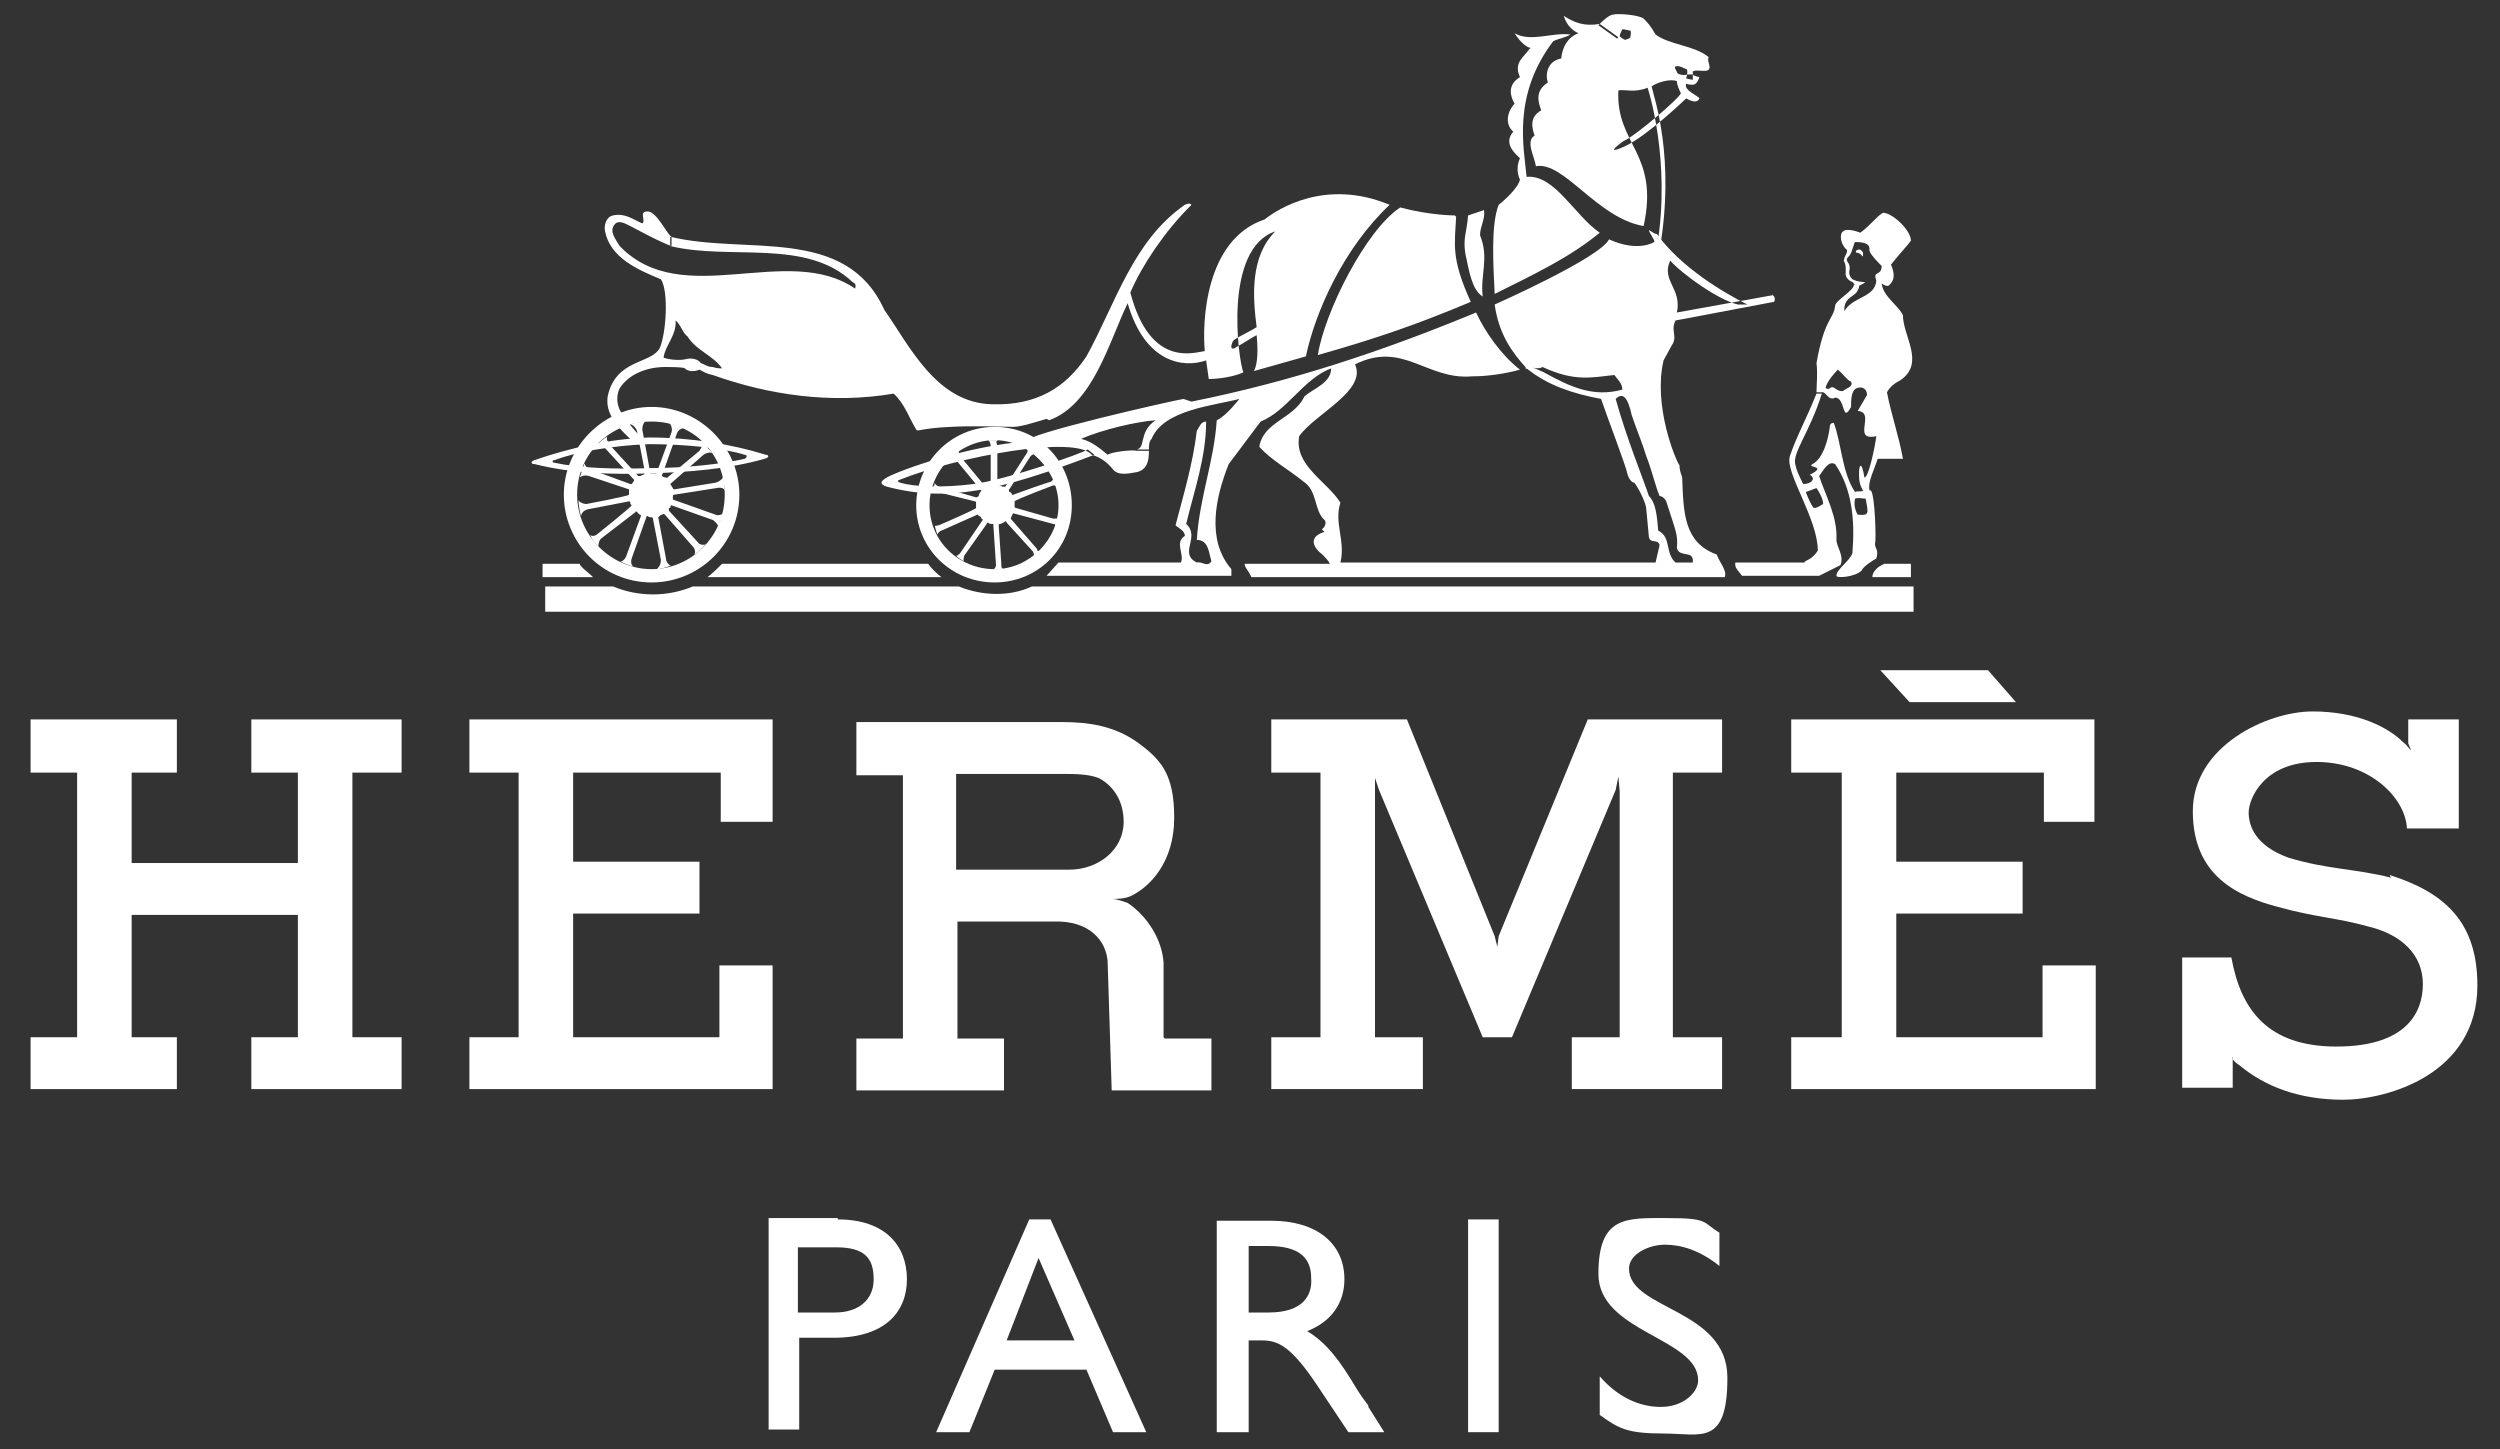
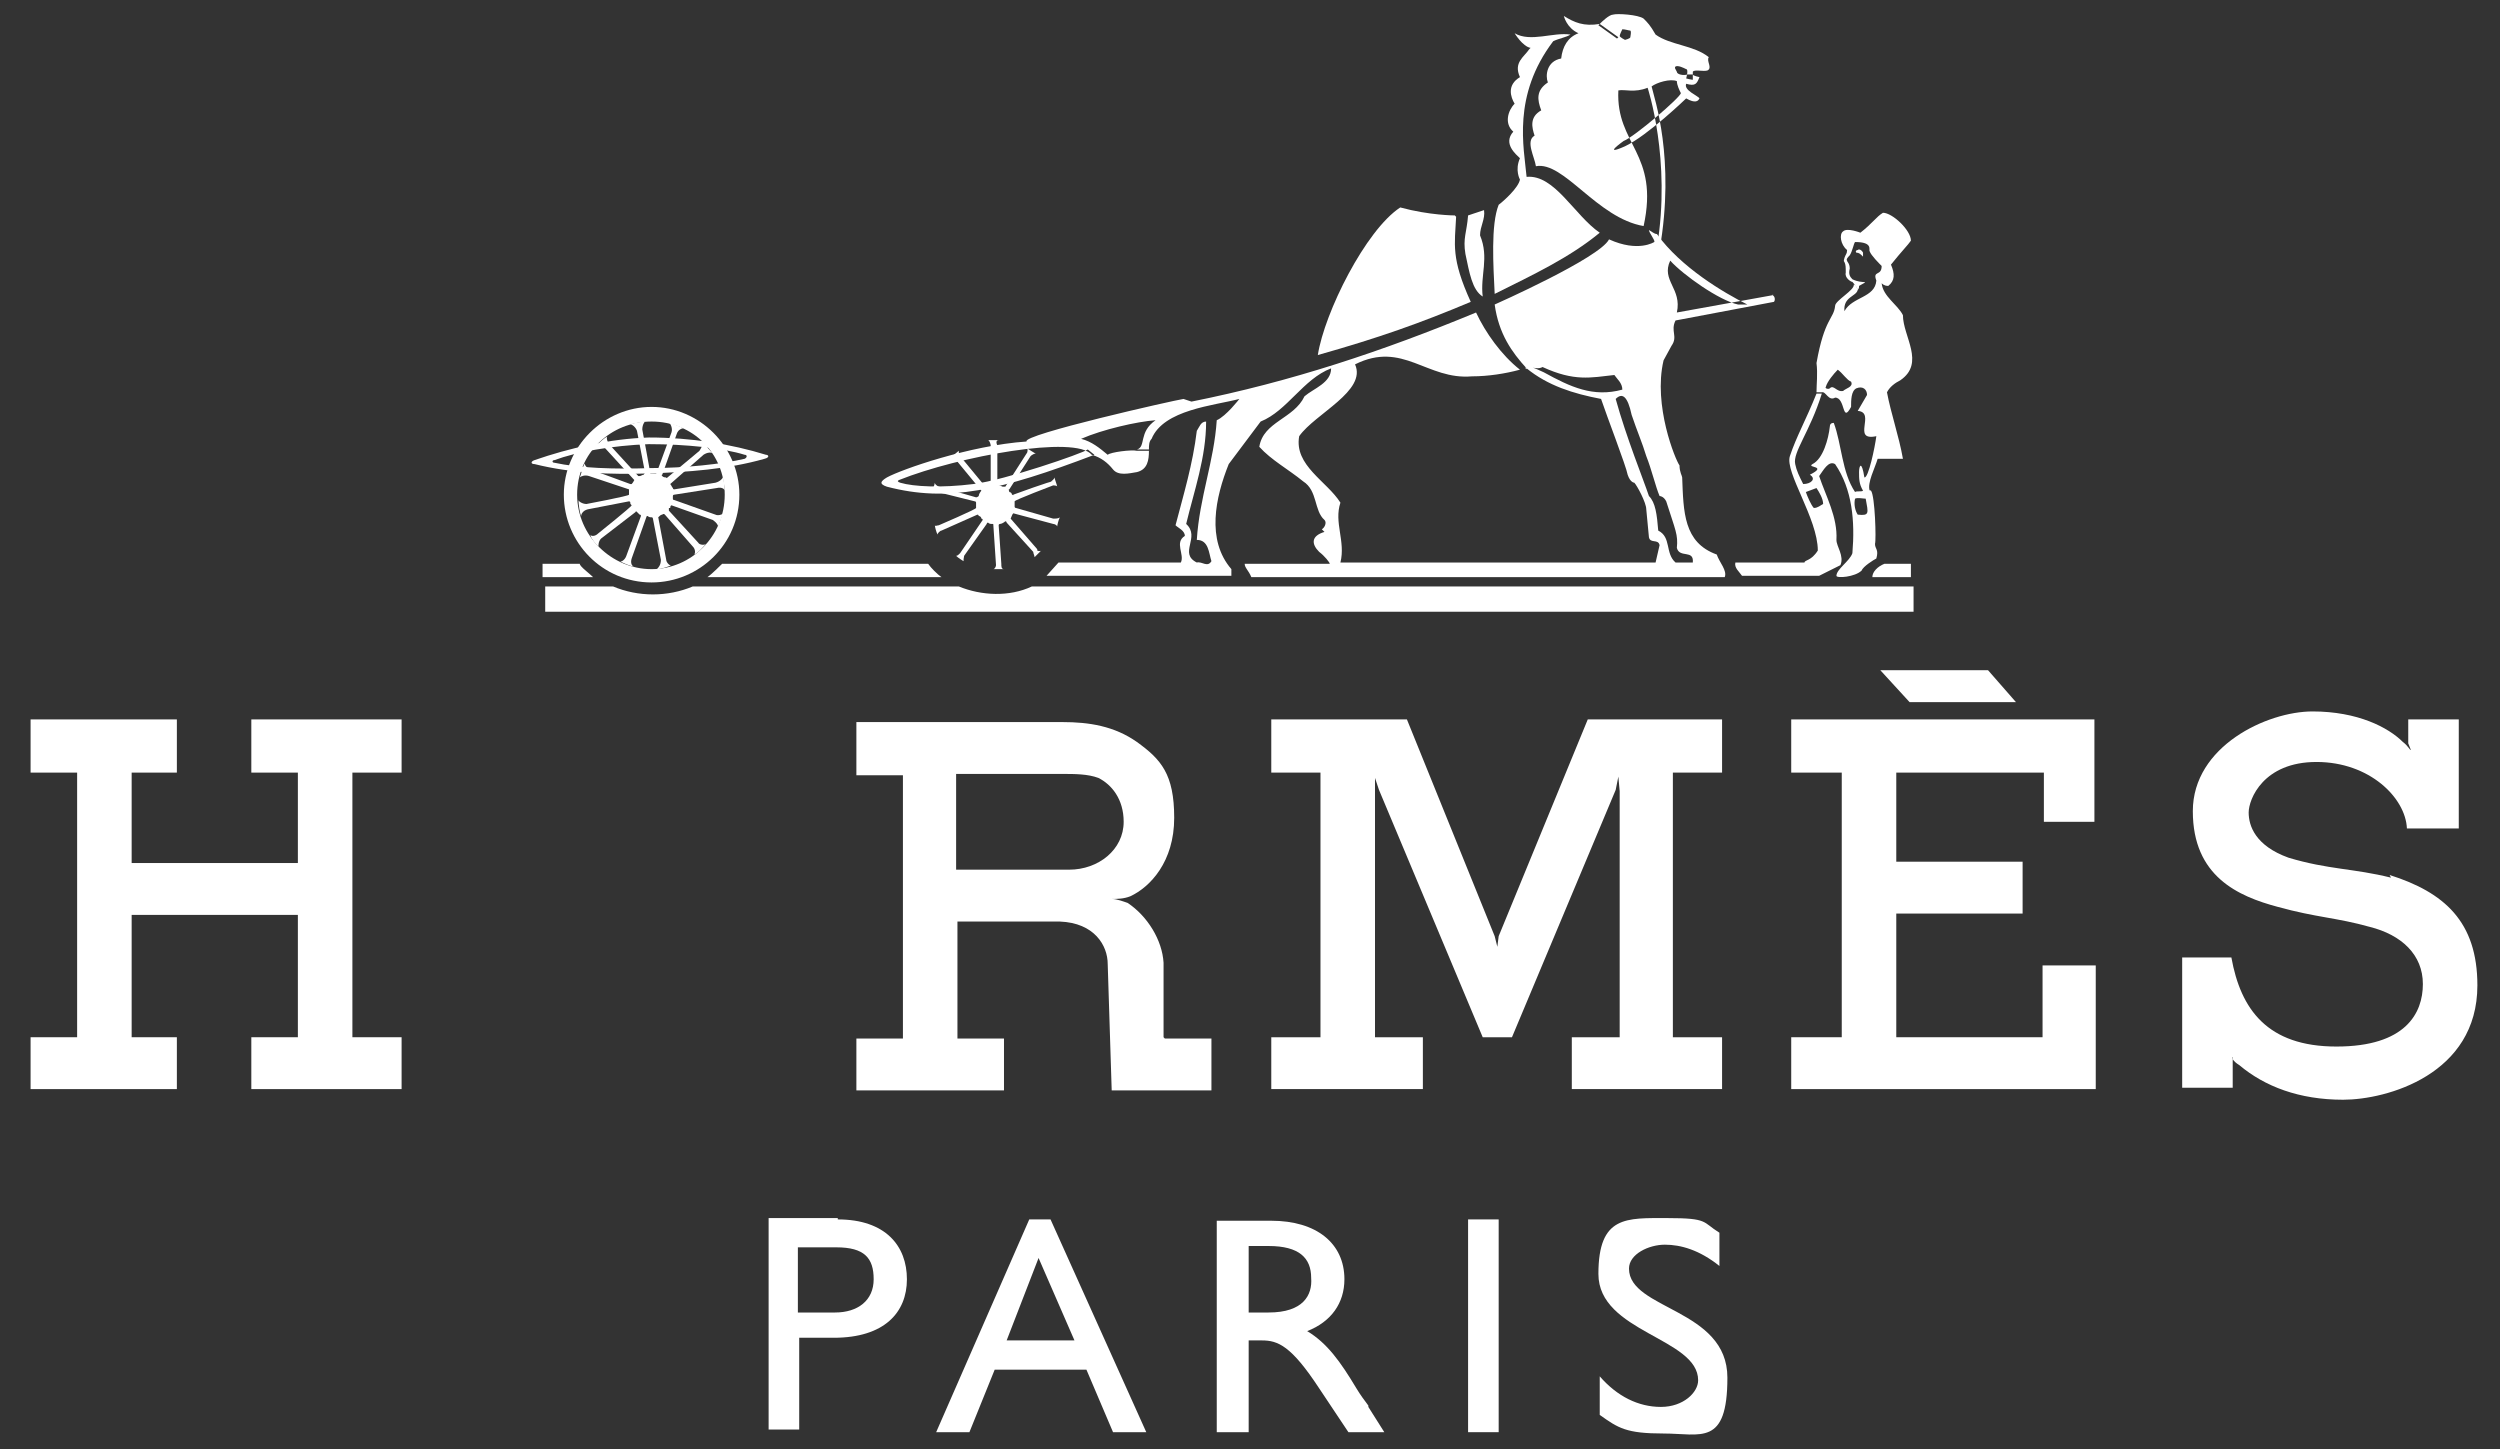
<svg xmlns="http://www.w3.org/2000/svg" id="Livello_1" version="1.1" viewBox="0 0 188 109">
  <rect x="0" y="0" width="188" height="109" fill="#333333" stroke="none" />
  <defs>
    <style>
      .st0 {
        fill: #fff;
        fill-rule: evenodd;
      }
    </style>
  </defs>
  <polygon class="st0" points="2.3 54.1 13.3 54.1 13.3 58.1 9.9 58.1 9.9 64.9 22.4 64.9 22.4 58.1 18.9 58.1 18.9 54.1 30.2 54.1 30.2 58.1 26.5 58.1 26.5 78 30.2 78 30.2 81.9 18.9 81.9 18.9 78 22.4 78 22.4 68.8 9.9 68.8 9.9 78 13.3 78 13.3 81.9 2.3 81.9 2.3 78 5.8 78 5.8 58.1 2.3 58.1 2.3 54.1" />
  <polygon class="st0" points="134.7 54.1 157.5 54.1 157.5 61.8 153.7 61.8 153.7 58.1 142.6 58.1 142.6 64.8 152.1 64.8 152.1 68.7 142.6 68.7 142.6 78 153.6 78 153.6 72.6 157.6 72.6 157.6 81.9 134.7 81.9 134.7 78 138.5 78 138.5 58.1 134.7 58.1 134.7 54.1" />
-   <polygon class="st0" points="35.3 54.1 58.1 54.1 58.1 61.8 54.2 61.8 54.2 58.1 43.1 58.1 43.1 64.8 52.6 64.8 52.6 68.7 43.1 68.7 43.1 78 54.1 78 54.1 72.6 58.1 72.6 58.1 81.9 35.3 81.9 35.3 78 39 78 39 58.1 35.3 58.1 35.3 54.1" />
  <polygon class="st0" points="141.4 50.4 149.5 50.4 151.6 52.8 143.6 52.8 141.4 50.4" />
  <path class="st0" d="M179.8,66c-2.8-.7-4.7-.6-7.7-1.5-2.5-.9-3-2.4-3-3.4s1.1-3.8,5.1-3.8,6.7,2.7,6.8,5h3.9v-8.2h-3.8v1.8l.2.5h0c0,.1,0,0,0,0-.1,0-.2-.3-.6-.6h0c-1.1-1.1-3.4-2.3-6.8-2.3s-9,2.6-9,7.5,3.4,6.4,6.4,7.2c2.9.8,4.4.8,6.9,1.5,2.4.6,4,2.1,4,4.3s-1.3,4.7-6.5,4.7-7.2-2.8-7.9-6.7h-3.7v9.8h3.8v-1.8h0v-.5c-.1,0,0,.3.5.6h0c1.9,1.6,4.5,2.6,7.8,2.6s10.1-1.9,10.1-8.6c0-4.8-2.5-7-6.6-8.3h0Z" />
  <polygon class="st0" points="125.8 78 125.8 58.1 129.5 58.1 129.5 54.1 119.4 54.1 112.7 70.4 112.6 71.2 112.4 70.4 105.8 54.1 95.6 54.1 95.6 58.1 99.3 58.1 99.3 78 95.6 78 95.6 81.9 107 81.9 107 78 103.4 78 103.4 59.7 103.4 58.5 103.7 59.4 111.5 78 113.7 78 121.5 59.4 121.7 58.4 121.8 59.5 121.8 78 118.2 78 118.2 81.9 129.5 81.9 129.5 78 125.8 78" />
  <path class="st0" d="M44.6,43.4h-3.8v-1h2.8c0,.2.7.7,1,1h0Z" />
  <path class="st0" d="M140.8,43.4c0-.4.4-.8.9-1h2v1h-2.9Z" />
  <path class="st0" d="M77.6,44.1c-1.7.8-3.8.7-5.5,0h-20c-1.9.8-4.1.8-6,0h-5.1v1.9h102.9v-1.9h-66.1Z" />
  <path class="st0" d="M53.2,43.4c.3-.2,1-.9,1.1-1h15.5c.2.3.7.8,1,1h-17.6Z" />
-   <path class="st0" d="M74.8,42.8c2.6,0,4.8-2.2,4.8-4.8s-2.2-4.9-4.8-4.9-4.9,2.2-4.9,4.9,2.2,4.8,4.9,4.8v1c-3.3,0-5.9-2.6-5.9-5.8s2.6-5.9,5.9-5.9,5.8,2.6,5.8,5.9-2.6,5.8-5.8,5.8v-1h0Z" />
  <path class="st0" d="M55.6,37.2c0-3.6-3-6.6-6.6-6.6s-6.6,3-6.6,6.6,2.9,6.6,6.6,6.6c3.6,0,6.6-2.9,6.6-6.6h-1.1c0,3.1-2.5,5.6-5.5,5.6s-5.6-2.5-5.6-5.6,2.5-5.5,5.6-5.5,5.5,2.4,5.5,5.5h1.1Z" />
  <path class="st0" d="M78,41.3l-2-2.3h0c.1-.2.1-.3.2-.4h0l3,.8c.1,0,.3.1.3.2,0-.1.1-.5.2-.7-.1.1-.3.1-.5.1l-2.8-.8c-.1,0-.1-.1-.1-.1v-.4h0c0-.1,2.9-1.2,2.9-1.2,0,0,.3,0,.3.1,0-.1-.2-.6-.2-.7,0,.1-.2.3-.3.3h.2c0-.1-3,1-3,1,0,.1,0,0-.1,0,0-.1-.1-.2-.2-.2,0-.1-.1-.2,0-.2l1.6-2.5c.1-.1.3-.2.4-.2-.1,0-.5-.3-.7-.4.1,0,.1.3,0,.4l-1.6,2.5h-.2s-.2-.1-.3-.1c0,0-.1,0-.1-.1v-2.9c-.1-.2-.1-.4.1-.4h-.8c.1,0,.2.3.2.4v2.9c.1.1,0,.1,0,.1,0,0-.2.1-.3.2,0,0-.1,0-.1-.1l-1.9-2.3c-.1-.1-.1-.3-.1-.4-.1.1-.5.4-.6.5.1,0,.3.1.4.2l1.9,2.3h0c-.1.1-.2.3-.2.4,0,0-.1.1-.2.1l-2.8-.8c-.2-.1-.3-.2-.3-.3,0,.1-.2.6-.2.7,0,0,.3-.1.4,0l2.8.7c.1,0,.1.1.1.1v.4h0c0,.1-2.8,1.3-2.8,1.3-.1,0-.3.1-.3,0,0,.1.1.5.2.7,0-.1.2-.3.3-.3l2.7-1.2c.1,0,.1.1.1.1.1,0,.2.1.2.2.1,0,.1.1.1.1l-1.7,2.5c-.1.1-.2.2-.3.2.1.1.5.4.6.4-.1,0,0-.3,0-.4l1.7-2.4c0-.1.1-.1.1-.1.1.1.2.1.3.1s.1,0,.1.1l.2,3c0,.1-.1.3-.2.3h.8c-.2,0-.2-.2-.2-.4l-.2-2.9c0-.1.1-.1.1-.1.1,0,.3-.1.4-.2,0,0,.1,0,.1.1l2,2.2c0,.1.1.3.1.4.1-.1.4-.4.5-.5-.1.1-.3,0-.3,0h0Z" />
-   <path class="st0" d="M48.8,33.4c2.8,0,5.6.3,7.2.8.2,0,.2.2,0,.3-1.7.4-4.5.7-7.1.7-2.6.1-5.4,0-7.2-.4-.2,0-.2-.2,0-.2,1.6-.6,4.3-1.1,7.1-1.2v-.5c-3,.1-6,.8-8.6,1.7-.3.1-.3.3,0,.3,2.8.7,5.7.8,8.7.7,2.8-.1,5.8-.3,8.6-1.1.4-.1.3-.3.1-.3-2.6-.8-5.6-1.3-8.8-1.3v.5h0Z" />
-   <path class="st0" d="M78.7,31.5c-.7.2-1.9.6-2.5.6s-3-.1-4.7,0c-2.3.1-2.5.4-2.6.2-.5-.8-.9-2-1.7-2.7-4.7.8-9.4.1-13.6-1.4v-.6c.3.1.5.1.7.1-.7-1-1.9-1.3-2.6-2.4-.4-.3-.5-.9-.9-1.2.1,1.1-.8,1.9-.9,2.8.6.2,1.4.2,1.7.1.4-.1.9,0,1.1.3.3.1.5.3.9.3v.6c-.5-.1-.6-.2-1-.4-.5.2-.9.1-1.1-.1-.1-.1-1.1-.1-1.5-.1-1.3,0-2.7.5-3.4,1.6-.3.6-.2,1.3.1,1.8.2.3,1.1,1.6,1.7,2l-.8.2c-1.2-1.1-2.1-2.1-1.9-3.4.6-2.8,3.2-2.4,3.9-3.6.5-1.1.7-4.3.1-5.2-1.7-.7-3.8-1.6-4.2-3.6-.1-.5.1-1.1.6-1.2.9-.2,1.5.3,2.2.6.3-.2-.3-.9.4-.9s1.5,1.8,1.8,1.9v.7c-.7-.2-2.9-1.4-3.1-1.5-.4-.2-.9-.5-1.2-.1-.4.5.1,1.1.4,1.6,4.7,4.9,12.6-.3,17.7,3.2.1-.3,0-.4-.2-.5-3.5-3.3-9.2-1.6-13.7-2.7v-.7c5.7,1.4,13.2-.9,16.1,5.5,1.9,2.7,3.9,7,8.1,7.1,3.3.1,5.5-1.2,7.1-3.6,2.2-4,3.5-8.7,7.4-11.4.4-.2.6,0,.4.1-1.9,1.9-3.6,4.4-4.5,6.5,1.5,5.7,4.8,4.5,5.6,4.4-.2-2.1,0-8.4,4.5-9.9,1-.8,4.6-3.1,9.4-1.1-3.5,3.3-5.6,8.1-6.3,11.4l-3.9,1.1c.3-.6.3-1.6.2-2.7-.4.2-.8.5-1.7,1-.4.1-.1-.5-.1-.5,0-.2,1-.6,1.8-1.1-.3-2.3-.5-5.3,1.4-7.2-3.9,1.3-2.8,9.6-2.4,10.6-1.1.5-2.6.5-2.6.5l-.2-1.4c-1.7.6-4.6.2-5.9-4.3-1.4,2.9-2.6,7.6-5.9,8.8h0Z" />
+   <path class="st0" d="M48.8,33.4c2.8,0,5.6.3,7.2.8.2,0,.2.2,0,.3-1.7.4-4.5.7-7.1.7-2.6.1-5.4,0-7.2-.4-.2,0-.2-.2,0-.2,1.6-.6,4.3-1.1,7.1-1.2v-.5c-3,.1-6,.8-8.6,1.7-.3.1-.3.3,0,.3,2.8.7,5.7.8,8.7.7,2.8-.1,5.8-.3,8.6-1.1.4-.1.3-.3.1-.3-2.6-.8-5.6-1.3-8.8-1.3h0Z" />
  <path class="st0" d="M140.1,19.3c-.2-.2-.3-.3-.5-.3-.1-.1,0-.2.1-.2.1-.1.3,0,.4.2,0,.1,0,.3,0,.3h0Z" />
  <path class="st0" d="M50,38.7l2.1,2.4c.2.2.2.5.1.6.3-.1.7-.6.9-.8-.1.1-.5.1-.6-.1l-2.2-2.4v-.2h.1c0-.2.1-.2.1-.2l3.1,1.1c.3.2.4.4.4.5.1-.2.3-.8.4-1-.1.1-.4.2-.6.1l-3.1-1.1q-.1,0-.1-.1v-.2c0-.1.1-.1.1-.1l3.2-.5c.4-.1.6.1.6.2,0-.2-.1-.9-.1-1.1,0,.1-.2.4-.6.5l-3.1.5c-.1,0-.1-.1-.1-.1-.1-.1-.1-.2-.2-.3h0c0,0,2.5-2.2,2.5-2.2.3-.2.6-.2.7-.1-.2-.2-.6-.7-.8-.9.1.1,0,.4-.2.7l-2.4,2q-.1.1-.1,0c-.1,0-.2,0-.3-.1,0,0-.1-.1,0-.1l1.1-3.1c.1-.3.4-.4.5-.4-.2-.1-.9-.4-1.1-.4.1,0,.3.4.2.7l-1.1,3c0,.1-.1.1-.1.1h-.4c0-.1-.6-3.3-.6-3.3,0-.4.2-.6.2-.6-.2,0-.8.1-1.1.2.1,0,.4.2.5.5l.6,3.1q0,.1-.1.2c-.1,0-.2.1-.3.1h-.1l-2.2-2.4c-.2-.3-.2-.6-.1-.6-.2.1-.7.5-.8.7.1,0,.4,0,.6.2l2.2,2.4h0q-.1.2-.2.3h-.1l-3-1.1c-.3-.1-.5-.4-.4-.5-.2.3-.3.9-.4,1.1.1-.1.4-.2.7-.1l3,1h0v.4h0c0,.1-3.2.7-3.2.7-.3,0-.6-.2-.6-.3,0,.3.1,1,.2,1.2,0-.1.1-.4.5-.5l3.1-.6s.1,0,.1.1,0,.1.1.2h0c0,.1-2.5,2.1-2.5,2.1-.3.3-.6.2-.6.1,0,.3.5.8.6.9,0-.1,0-.4.2-.6l2.6-2q0-.1.1,0s.1.1.2.2q.1,0,.1.1l-1.1,3c-.1.3-.4.5-.5.4.2.1.8.4,1.1.4-.2,0-.3-.3-.2-.6l1.1-3.1s0-.1.1-.1c.1.1.2.1.3.1,0,0,.1,0,.1.1l.6,3.1c0,.4-.2.6-.3.7.3,0,.9-.2,1.1-.3-.1.1-.4-.2-.4-.4l-.6-3.2h0c.1-.1.2-.2.3-.2q.1-.1.2,0h0Z" />
  <path class="st0" d="M138.7,19.7c-.1-.1,0-.2,0-.3.1-.3.2-.3.2-.6-.5-.4-.6-1.2-.3-1.4.3-.3,1.3.1,1.3.1.9-.7,1.2-1.2,1.7-1.5.7,0,2.1,1.3,2.1,2.1-.2.3-.7.8-1.5,1.8.3.7.3,1.2-.2,1.6-.1,0-.3,0-.5-.2.1,1,1.2,1.6,1.6,2.4,0,1.6,1.7,3.6-.2,4.9-.4.2-.8.5-1,.9.3,1.6.9,3.3,1.2,5h-1.9c-.2.7-.8,1.8-.6,2.4,0,0-.1-.1.1,0,.3.4.4,3.7.3,4,0,.4.3.4.1,1.1-.2.1-1,.6-1.1.9-.5.5-1.9.6-1.9.4,0-.5,1-1.1,1.2-1.7.2-2.4,0-4.8-1.3-6.7-.5-.3-.9.5-1.2.9.5,1.5,1.4,3.1,1.3,4.8,0,.5.6,1.2.3,1.9l-1.6.8h-5.8c-.2-.3-.6-.6-.5-1h5.2c0-.2.5-.1,1-.9,0-2.4-2.5-5.9-2.1-7.1.5-1.5,1.2-2.7,2-4.7h.4c-.9,2.9-2.2,4.4-2,5.3.1.5.3.9.6,1.5l.2.6c.1.3.4,1,.6,1.2.3,0,.5-.2.7-.3,0-.4-.3-.9-.5-1.2l-.8.3-.2-.6c.6,0,1-.4.5-.7,1.4-.7-.3-.5.2-.8.8-.4,1.2-1.9,1.3-2.8,0-.2.1-.3.3-.3.6,1.6.6,3.7,1.6,5.2v.5c-.1.4,0,.9.2,1.2.9.1.8-.1.6-1.2-.2,0-.6-.1-.8,0v-.5c.1-.1.5,0,.6-.1-.3-.5-.3-.9-.3-1.4s.2-.9.4.4c.3.1.8-2.3.9-3.1-1.9.4,0-1.8-1.4-1.9l.7-1.2c0-.4-.3-.7-.8-.5l-.4-.5c-.3-.1-.6-.6-1-.9-.3.3-.8.9-.9,1.3-.1.1.2.2.3.1.3-.3.5.3,1,.2.2-.2.8-.3.6-.7l.4.5c-.4.2-.4.9-.4,1.4-.7,1.3-.4-.7-1.2-.7-.5.3-.7-.5-1-.4h-.4c0-.6.1-1.4,0-2.2.6-3.4,1.3-3.3,1.4-4.3,0-.4,1.5-1.2,1.4-1.6.1,0,.3.3.3.4-.1.5-1.1.5-1,1.6.6-1.1,2.3-1,2.4-2.3-.3-.8.4-.3.4-1.1-.2-.2-.8-.8-.9-1.1-.1-.1.3-.7-1.1-.7-.1.1-.2.7-.4,1-.1.1-.3.3-.2.4,0,.1.2.2.2.6-.1.4,0,.6.2.8.8.4,1.4,0,.5.5,0,.1,0,.2-.1.3,0-.1-.3-.5-.4-.6-.1,0-.6-.3-.5-.7,0-.4,0-.6-.1-.8h0Z" />
  <path class="st0" d="M111.6,15.8c.1.7-.3,1.2-.3,1.9.7,1.7,0,3,.2,4.6-.8-.5-1-1.8-1.3-3.2-.2-1.2.1-1.6.2-2.9l1.2-.4h0Z" />
  <path class="st0" d="M109.5,16.3c-.1,2.1-.4,3.1,1.1,6.4-3.8,1.6-6.9,2.7-11.5,4,.5-3.2,3.6-9.4,6.2-11.1,2.2.6,4.1.6,4.1.6h0Z" />
  <path class="st0" d="M99.6,40c-1,.3-1,.9-.4,1.5.4.3.8.8.8.9h-6.4c0,.3.3.5.5,1h35.6c.2-.5-.4-1.1-.6-1.7-2.5-.9-2.5-3.2-2.6-5.8,0-.1-.2-.4-.2-.9-.3-.4-2-4.5-1.2-7.9l.6-1.1c.5-.7-.1-1.1.3-1.9l7.4-1.4c.1-.1.1-.4-.1-.5h0c0-.1.1,0,0,0l-7.2,1.3c.4-1.8-1.2-2.4-.5-3.9,1,1.1,3.7,3,5.1,3.3h.7c-1.8-.9-5-2.8-6.8-5.3-.2,0-.4-.2-.6-.3,0,.2.5.8.4.9,0,0-1.2.8-3.4-.2-.7,1.4-8.6,4.9-8.6,4.9.3,2.2,1.3,3.6,2.4,4.8.1.2-.3-.2,0,0,1.6,1.3,3.5,1.9,5.6,2.3.4,1.2,1.9,5.1,2,5.7.2.6.5.6.5.6.2.2.9,1.5.9,2l.2,2.1c.1.5.7.1.8.6l-.3,1.3h1.5c-.8-.7-.3-1.9-1.3-2.4-.1-1.2-.2-2.1-.7-2.6-.4-1.2-1.7-4.4-2.5-7.3l.5-.7c-2.2.6-3.9-.2-5.9-1.3-1.5-.7-.6-.1-.1-.4,2.4,1.1,3.6.8,5.4.6.2.3.6.6.6,1.1l-.5.7c.5-.5.9-.2,1.2,1.2.4,1.2.8,2.1,1.1,3.1.4,1,.7,2.3,1,3,0,0,.3,0,.5.4.7,2.2.9,2.5.8,3.5.2.8,1.3.1,1.2,1.1h-26.5c.4-1.6-.5-3,0-4.5-1-1.6-3.5-2.8-3.1-5,1.2-1.7,5.1-3.4,4.2-5.4,3.6-1.8,5.4,1.2,8.8.9,1.2,0,2.5-.2,3.6-.5-1.4-1.1-2.6-2.8-3.3-4.3-7,2.9-13.9,5.2-21.4,6.7l-.6-.2c-.7.1-12.2,2.7-11.8,3.2-4.3.3-9.4,2.1-10.5,2.7-.5.3-.6.5,0,.7,4.6,1.2,8.5.3,15.6-2.4l-.5-.4c-.4.3-6.2,2.3-8.6,2.6-2.4.3-4.5.2-5.5-.1q-.3-.1-.1-.2c4.5-1.8,13.3-3.4,14.5-1.9.7.2,1.2.6,1.6,1.1.4.5,1.2.3,1.8.2.8-.2.9-.9.9-1.6h-.9c-.4-.1-2,.1-2.2.3-.6-.5-1.2-1-2-1.2,1.6-.7,4.2-1.3,5.6-1.4-1.3.9-.7,2-1.4,2.2h.9c0-.3,0-.6.2-.8.9-2.2,4.7-2.5,6.6-3,0,0-1,1.3-1.7,1.6-.2,3.1-1.3,5.8-1.5,9,.9,0,.9,1,1.1,1.6-.3.5-.7,0-1.1.1-1.4-.7.3-1.9-.8-2.9.6-2.5,1.5-5,1.5-7.7-.4,0-.5.4-.7.7-.3,2.5-1,4.8-1.6,7.1.2.2.7.4.7.8-.8.5,0,1.4-.3,2h-9.2l-.9,1h13.9v-.5c-1.9-2.2-1.2-5.4-.2-7.9l2.4-3.2c2-.8,3.2-3.2,5.3-4,0,1.1-1.3,1.5-2,2.1-.8,1.7-3.1,1.9-3.4,3.8.9,1,2.2,1.7,3.3,2.6,1.1.7.8,2.2,1.6,2.9.2.2,0,.6-.2.7h0Z" />
  <path class="st0" d="M115,3.7c-.4.6-1.2,1-.7,2.1-1,.6-.7,1.5-.4,2-.5.5-.8,1.5-.1,2.1-.8.9.2,1.7.5,2-.4.9,0,1.6,0,1.6h0c-.1.6-1.2,1.6-1.6,1.9-.6,1.5-.4,4.6-.3,6.7,2.8-1.4,5.6-2.7,7.9-4.6-1.9-1.3-3.4-4.4-5.5-4.2-.2-2.2-1.1-6.1,2-10.2.4-.2,1-.3,1.3-.5-1.3-.2-3,.6-4.2-.1,0,0,.6,1,1.2,1.1h0Z" />
  <path class="st0" d="M121.8,2.7c0,.1.4.3.4.3,0,0,.4-.1.4-.2s.1-.4,0-.5c-.1,0-.4-.1-.6-.1,0,0-.2.4-.2.5l-.2.2-1.4-1,.2-.2s.6-.6.9-.6c.3-.1,1.9,0,2.3.3.3.3.5.5.9,1.2,1.1.8,2.9.8,4,1.7-.2.3.3.8-.1,1-.3.1-1-.1-1.1.1v.6c-.1,0-.5-.1-.5-.1,0,0,.2-.7,0-.7-.2-.1-.6-.3-.8-.2-.1.1,0,.2.1.4,0,.2.5.3.8.2h.4c0,.1.5.2.5.2-.2.5-.3.7-1,.5-.2.5.9.9,1,1.1-.1.2-.3.4-1,0,0,0-2.9,2.8-4.6,3.6-1.8.8-.1-.4-.1-.4.8-.3,4.3-3.3,4.3-3.6-.1-.2-.3-.6-.3-.9-.5-.2-1.5.1-1.9.4.2.9,1.8,5.4.6,12.3l-.2-.2c1.1-6.6-.7-12-.7-12-1,.4-1.7.1-2.2.2-.2,4.1,3.1,4.7,1.9,10.2-3.5-.6-6-4.9-8.1-4.5-.1-.7-.8-1.9-.1-2.3-.2-.6-.4-1.4.5-1.9-.3-.8-.4-1.5.5-2.1-.2-.5-.1-1.6,1-1.8.1-.9.5-1.6,1.3-1.9-.9-.4-1.1-1.3-1.1-1.3.8.5,1.5.8,2.7.6l1.4,1h0Z" />
  <path class="st0" d="M87.5,78v-5.6c-.1-1.7-1.2-3.5-2.7-4.5-.3-.1-.8-.3-1.2-.3.4,0,.9,0,1.4-.2h0c1.5-.7,3.3-2.6,3.3-5.9s-1-4.4-2.8-5.7c-1.7-1.2-3.6-1.5-5.6-1.5h-15.5v4h3.5v19.8h-3.5v3.9h11.1v-3.9h-3.5v-8.8h7.7c2.6.1,3.6,1.8,3.6,3.2l.3,9.5h7.5v-3.9h-3.5ZM80.4,65.4h-8.5v-7.2h8c.9,0,1.9,0,2.7.3,1,.5,1.9,1.6,1.9,3.3,0,2.1-1.9,3.6-4.1,3.6h0Z" />
  <path class="st0" d="M63,91.7c3.6,0,5.2,2,5.2,4.5s-1.7,4.4-5.5,4.4h-2.6v6.9h-2.3v-15.9h5.2ZM60,98.7h2.8c1.7,0,2.9-.9,2.9-2.5s-.7-2.4-2.8-2.4h-2.9v4.9h0Z" />
  <path class="st0" d="M86.2,107.7h-2.5l-2-4.7h-6.9l-1.9,4.7h-2.5l7-16h1.6l7.2,16h0ZM75.7,100.8h5.1l-2.7-6.2-2.4,6.2h0Z" />
  <polygon class="st0" points="112.7 107.7 110.4 107.7 110.4 91.7 112.7 91.7 112.7 107.7" />
  <path class="st0" d="M129.3,95.2c-1.5-1.2-2.9-1.6-4.1-1.6s-2.7.7-2.7,1.8c0,3.1,7.4,3,7.4,8.2s-2,4.2-4.8,4.2-3.4-.4-4.8-1.4v-2.9c1.3,1.5,2.9,2.3,4.6,2.3s2.8-1.1,2.8-2c0-3.2-7.5-3.6-7.5-8s2.1-4.2,5.2-4.2,2.6.3,3.9,1.1v2.5h0Z" />
  <path class="st0" d="M102.9,105.7c-.3-.4-.6-.8-.9-1.3-1.2-2-2.2-3.4-3.7-4.3,1.8-.7,2.8-2.1,2.8-3.9,0-2.7-2.1-4.4-5.5-4.4h-4.1v15.9h2.4v-6.9h1c1.2,0,2.2.4,4.3,3.6l2.2,3.3h2.7l-1.2-1.9h0ZM95.4,98.7h-1.5v-5h1.5c2.3,0,3.2.9,3.2,2.4.1,1.3-.6,2.6-3.2,2.6h0Z" />
</svg>